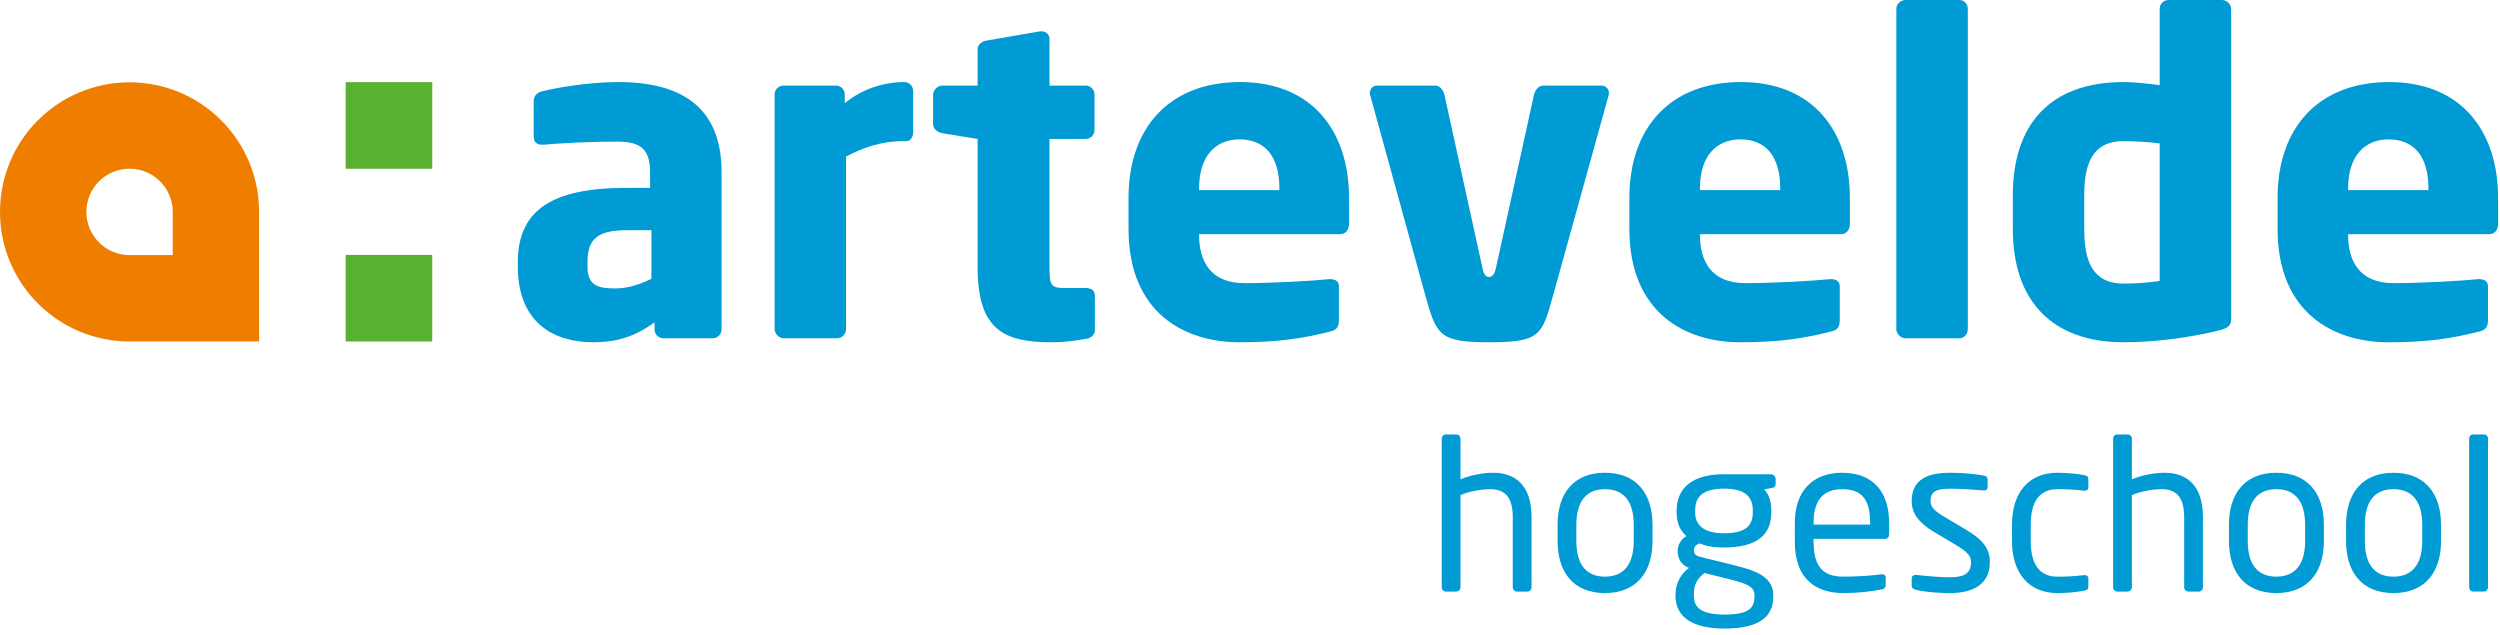
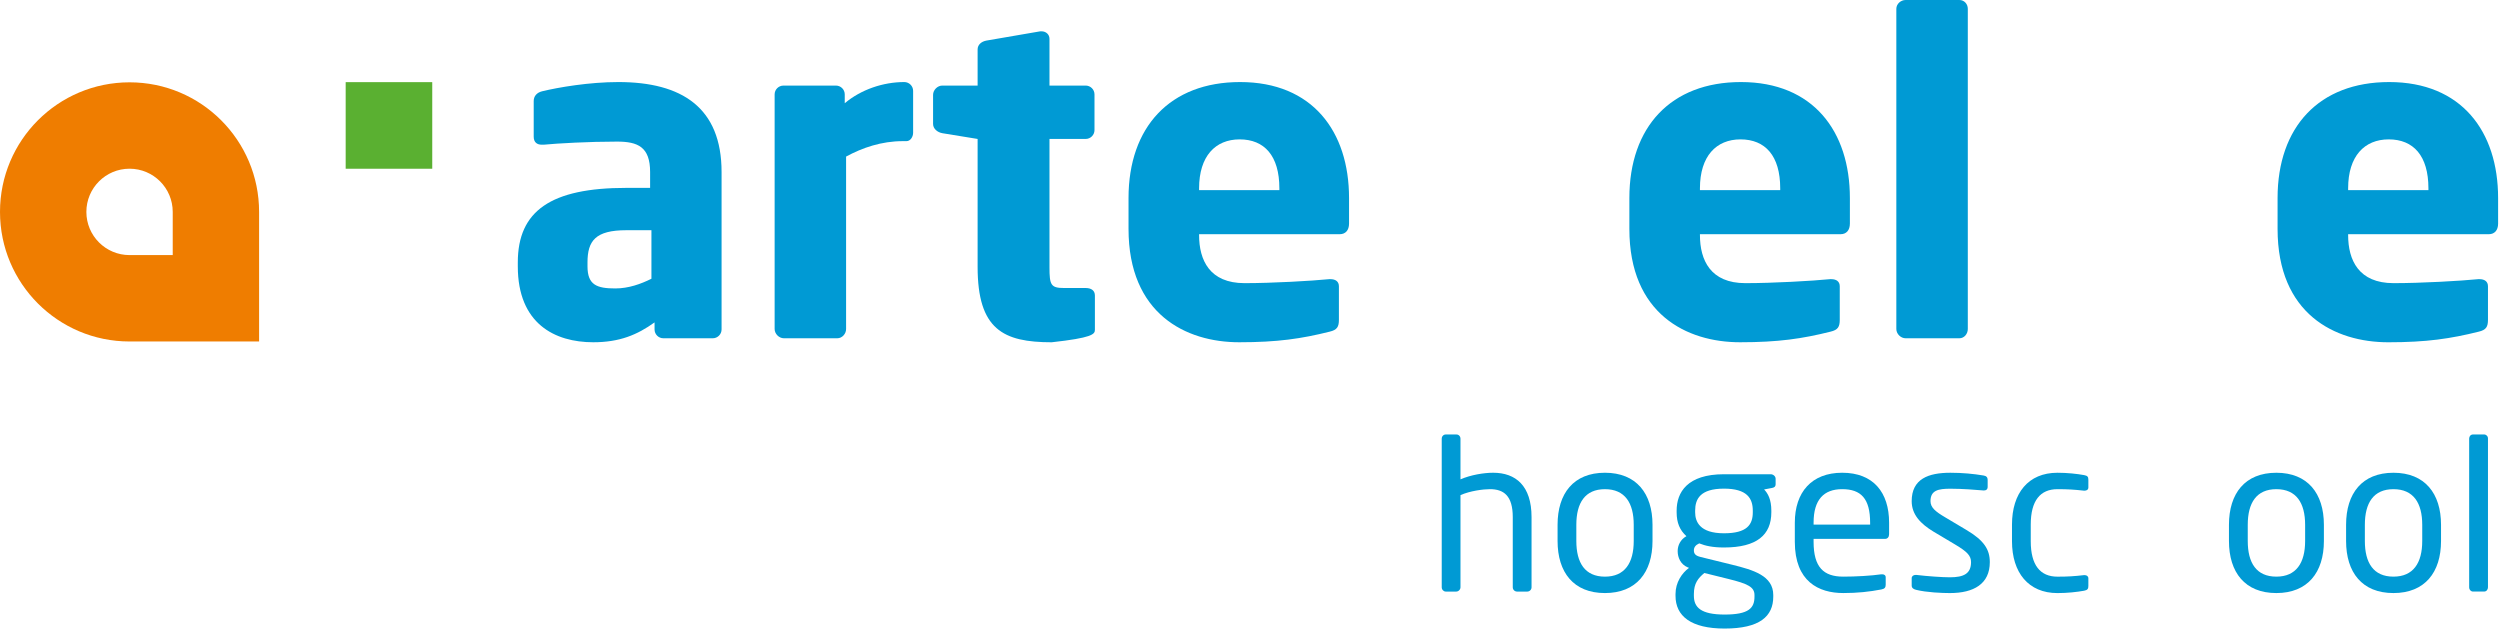
<svg xmlns="http://www.w3.org/2000/svg" width="197px" height="50px" viewBox="0 0 197 50" version="1.1">
  <title>logo ahs</title>
  <desc>Created with Sketch.</desc>
  <g id="Symbols" stroke="none" stroke-width="1" fill="none" fill-rule="evenodd">
    <g id="header" transform="translate(0, -10)">
      <g id="logo-ahs">
        <g transform="translate(0, 10)">
-           <polygon id="Fill-1" fill="#5AB031" points="27.239 26.909 34.061 26.909 34.061 20.086 27.239 20.086" />
          <polygon id="Fill-2" fill="#5AB031" points="27.239 13.297 34.061 13.297 34.061 6.473 27.239 6.473" />
          <path d="M13.611,20.101 L10.211,20.101 L10.208,20.101 C8.329,20.101 6.806,18.578 6.806,16.698 C6.806,14.818 8.329,13.294 10.208,13.294 C12.088,13.294 13.611,14.818 13.611,16.698 L13.611,20.101 Z M10.208,6.487 C4.571,6.487 0,11.058 0,16.698 C0,22.337 4.571,26.909 10.208,26.909 L20.417,26.909 L20.417,16.698 C20.417,11.058 15.847,6.487 10.208,6.487 L10.208,6.487 Z" id="Fill-3" fill="#EF7D00" />
          <path d="M51.333,21.965 C50.499,22.38 49.528,22.729 48.485,22.729 C47.024,22.729 46.295,22.451 46.295,20.991 L46.295,20.68 C46.295,18.976 46.921,18.141 49.353,18.141 L51.333,18.141 L51.333,21.965 Z M48.728,6.466 C46.436,6.466 44.003,6.881 42.715,7.194 C42.299,7.298 42.056,7.579 42.056,7.961 L42.056,10.773 C42.056,11.226 42.333,11.401 42.682,11.401 L42.856,11.401 C43.932,11.297 46.399,11.158 48.624,11.158 C50.258,11.158 51.229,11.574 51.229,13.555 L51.229,14.805 L49.353,14.805 C43.411,14.805 40.803,16.613 40.803,20.68 L40.803,20.991 C40.803,25.511 43.724,26.97 46.747,26.97 C48.831,26.97 50.222,26.379 51.579,25.405 L51.579,25.961 C51.579,26.343 51.89,26.656 52.274,26.656 L56.165,26.656 C56.546,26.656 56.86,26.343 56.86,25.961 L56.86,13.555 C56.86,8.481 53.733,6.466 48.728,6.466 L48.728,6.466 Z" id="Fill-5" fill="#009AD4" />
          <path d="M61.772,26.656 L65.978,26.656 C66.359,26.656 66.672,26.308 66.672,25.926 L66.672,12.338 C67.958,11.642 69.453,11.122 71.154,11.122 L71.433,11.122 C71.746,11.122 71.954,10.773 71.954,10.462 L71.954,7.159 C71.954,6.777 71.64,6.466 71.258,6.466 C69.59,6.466 67.853,7.055 66.566,8.133 L66.566,7.437 C66.566,7.055 66.255,6.744 65.872,6.744 L61.737,6.744 C61.354,6.744 61.041,7.055 61.041,7.437 L61.041,25.926 C61.041,26.308 61.389,26.656 61.772,26.656" id="Fill-7" fill="#009AD4" />
-           <path d="M77.036,21.025 C77.036,25.96 79.05,26.971 82.872,26.971 C83.883,26.971 84.578,26.866 85.619,26.691 C86.035,26.623 86.278,26.342 86.278,25.998 L86.278,23.287 C86.278,22.905 86.003,22.695 85.551,22.695 L83.846,22.695 C82.803,22.695 82.699,22.452 82.699,21.062 L82.699,10.949 L85.551,10.949 C85.932,10.949 86.246,10.635 86.246,10.253 L86.246,7.437 C86.246,7.055 85.932,6.743 85.551,6.743 L82.699,6.743 L82.699,3.06 C82.699,2.712 82.422,2.468 82.075,2.468 L81.971,2.468 L77.731,3.198 C77.349,3.268 77.036,3.513 77.036,3.895 L77.036,6.743 L74.256,6.743 C73.874,6.743 73.526,7.092 73.526,7.474 L73.526,9.766 C73.526,10.148 73.874,10.428 74.256,10.496 L77.036,10.949 L77.036,21.025 Z" id="Fill-9" fill="#009AD4" />
+           <path d="M77.036,21.025 C77.036,25.96 79.05,26.971 82.872,26.971 C86.035,26.623 86.278,26.342 86.278,25.998 L86.278,23.287 C86.278,22.905 86.003,22.695 85.551,22.695 L83.846,22.695 C82.803,22.695 82.699,22.452 82.699,21.062 L82.699,10.949 L85.551,10.949 C85.932,10.949 86.246,10.635 86.246,10.253 L86.246,7.437 C86.246,7.055 85.932,6.743 85.551,6.743 L82.699,6.743 L82.699,3.06 C82.699,2.712 82.422,2.468 82.075,2.468 L81.971,2.468 L77.731,3.198 C77.349,3.268 77.036,3.513 77.036,3.895 L77.036,6.743 L74.256,6.743 C73.874,6.743 73.526,7.092 73.526,7.474 L73.526,9.766 C73.526,10.148 73.874,10.428 74.256,10.496 L77.036,10.949 L77.036,21.025 Z" id="Fill-9" fill="#009AD4" />
          <path d="M94.488,14.84 C94.488,12.304 95.774,10.983 97.685,10.983 C99.632,10.983 100.814,12.27 100.814,14.84 L100.814,14.982 L94.488,14.982 L94.488,14.84 Z M97.649,26.97 C100.674,26.97 102.552,26.69 104.774,26.136 C105.366,25.997 105.506,25.754 105.506,25.197 L105.506,22.557 C105.506,22.175 105.226,21.998 104.845,21.998 L104.741,21.998 C103.351,22.137 100.256,22.312 98.069,22.312 C95.323,22.312 94.488,20.505 94.488,18.523 L94.488,18.455 L105.574,18.455 C106.027,18.455 106.305,18.141 106.305,17.62 L106.305,15.607 C106.305,10.357 103.42,6.466 97.721,6.466 C92.195,6.466 88.928,10.009 88.928,15.607 L88.928,18.037 C88.928,24.747 93.445,26.97 97.649,26.97 L97.649,26.97 Z" id="Fill-11" fill="#009AD4" />
-           <path d="M117.332,26.97 C121.401,26.97 121.502,26.413 122.372,23.32 L126.75,7.541 C126.784,7.473 126.784,7.402 126.784,7.334 C126.784,6.987 126.505,6.744 126.194,6.744 L121.605,6.744 C121.258,6.744 120.98,7.055 120.877,7.473 L117.886,21.095 C117.783,21.616 117.575,21.826 117.332,21.826 C117.087,21.826 116.915,21.616 116.811,21.095 L113.822,7.473 C113.716,7.055 113.438,6.744 113.091,6.744 L108.504,6.744 C108.191,6.744 107.947,6.987 107.947,7.334 C107.947,7.402 107.947,7.473 107.983,7.541 L112.326,23.32 C113.194,26.413 113.423,26.97 117.332,26.97" id="Fill-13" fill="#009AD4" />
          <path d="M133.955,14.84 C133.955,12.304 135.241,10.983 137.152,10.983 C139.098,10.983 140.281,12.27 140.281,14.84 L140.281,14.982 L133.955,14.982 L133.955,14.84 Z M137.116,26.97 C140.139,26.97 142.019,26.69 144.241,26.136 C144.833,25.997 144.973,25.754 144.973,25.197 L144.973,22.557 C144.973,22.175 144.692,21.998 144.312,21.998 L144.208,21.998 C142.817,22.137 139.723,22.312 137.534,22.312 C134.789,22.312 133.955,20.505 133.955,18.523 L133.955,18.455 L145.041,18.455 C145.494,18.455 145.771,18.141 145.771,17.62 L145.771,15.607 C145.771,10.357 142.887,6.466 137.187,6.466 C131.662,6.466 128.394,10.009 128.394,15.607 L128.394,18.037 C128.394,24.747 132.912,26.97 137.116,26.97 L137.116,26.97 Z" id="Fill-15" fill="#009AD4" />
          <path d="M154.4,0 L150.161,0 C149.778,0 149.431,0.314 149.431,0.696 L149.431,25.927 C149.431,26.308 149.778,26.656 150.161,26.656 L154.4,26.656 C154.782,26.656 155.063,26.308 155.063,25.927 L155.063,0.696 C155.063,0.314 154.782,0 154.4,0" id="Fill-17" fill="#009AD4" />
-           <path d="M164.24,15.363 C164.24,12.929 164.865,11.122 167.335,11.122 C168.167,11.122 169.35,11.191 170.183,11.297 L170.183,22.137 C169.524,22.241 168.481,22.347 167.335,22.347 C164.865,22.347 164.24,20.538 164.24,18.073 L164.24,15.363 Z M167.335,26.97 C170.008,26.97 172.756,26.551 174.738,26.065 C175.674,25.858 175.813,25.615 175.813,25.058 L175.813,0.697 C175.813,0.315 175.464,0.001 175.083,0.001 L170.878,0.001 C170.496,0.001 170.183,0.315 170.183,0.697 L170.183,6.709 C169.177,6.568 168.029,6.466 167.335,6.466 C161.46,6.466 158.611,9.904 158.611,15.363 L158.611,18.073 C158.611,23.702 161.704,26.97 167.335,26.97 L167.335,26.97 Z" id="Fill-19" fill="#009AD4" />
          <path d="M191.36,14.982 L185.033,14.982 L185.033,14.84 C185.033,12.304 186.32,10.983 188.231,10.983 C190.177,10.983 191.36,12.271 191.36,14.84 L191.36,14.982 Z M188.266,6.466 C182.741,6.466 179.473,10.009 179.473,15.607 L179.473,18.037 C179.473,24.747 183.99,26.971 188.197,26.971 C191.219,26.971 193.098,26.69 195.322,26.136 C195.91,25.997 196.052,25.754 196.052,25.197 L196.052,22.557 C196.052,22.175 195.773,21.998 195.39,21.998 L195.287,21.998 C193.897,22.137 190.805,22.312 188.613,22.312 C185.869,22.312 185.033,20.505 185.033,18.523 L185.033,18.455 L196.122,18.455 C196.573,18.455 196.851,18.141 196.851,17.621 L196.851,15.607 C196.851,10.357 193.966,6.466 188.266,6.466 L188.266,6.466 Z" id="Fill-21" fill="#009AD4" />
          <path d="M117.66,37.252 C116.936,37.252 115.894,37.419 115.086,37.774 L115.086,34.573 C115.086,34.387 114.953,34.237 114.768,34.237 L113.926,34.237 C113.742,34.237 113.608,34.387 113.608,34.573 L113.608,46.28 C113.608,46.464 113.757,46.616 113.926,46.616 L114.75,46.616 C114.936,46.616 115.086,46.448 115.086,46.28 L115.086,39.017 C115.828,38.681 116.886,38.546 117.406,38.546 C118.499,38.546 119.206,39.067 119.206,40.749 L119.206,46.28 C119.206,46.464 119.357,46.616 119.542,46.616 L120.35,46.616 C120.533,46.616 120.686,46.464 120.686,46.28 L120.686,40.749 C120.686,38.277 119.44,37.252 117.66,37.252" id="Fill-24" fill="#009AD4" />
          <path d="M128.738,42.631 C128.738,44.363 128.033,45.44 126.469,45.44 C124.89,45.44 124.215,44.345 124.215,42.631 L124.215,41.353 C124.215,39.622 124.905,38.547 126.469,38.547 C128.049,38.547 128.738,39.638 128.738,41.353 L128.738,42.631 Z M126.469,37.252 C123.998,37.252 122.737,38.883 122.737,41.353 L122.737,42.631 C122.737,45.103 123.998,46.733 126.469,46.733 C128.94,46.733 130.218,45.103 130.218,42.631 L130.218,41.353 C130.218,38.883 128.94,37.252 126.469,37.252 L126.469,37.252 Z" id="Fill-26" fill="#009AD4" />
          <path d="M138.12,40.369 C138.12,41.343 137.665,42.023 135.849,42.023 C133.917,42.023 133.578,41.083 133.578,40.369 L133.578,40.24 C133.578,39.331 133.967,38.505 135.849,38.505 C137.665,38.505 138.12,39.266 138.12,40.24 L138.12,40.369 Z M134.303,45.152 L136.202,45.623 C137.717,45.995 138.253,46.255 138.253,46.887 L138.253,47.017 C138.253,47.909 137.816,48.427 135.899,48.427 C134.035,48.427 133.478,47.861 133.478,46.952 L133.478,46.806 C133.478,45.963 133.815,45.558 134.303,45.152 L134.303,45.152 Z M139.531,37.37 L135.849,37.37 C132.956,37.37 132.119,38.797 132.119,40.24 L132.119,40.369 C132.119,41.197 132.37,41.78 132.89,42.251 C132.42,42.511 132.201,42.98 132.201,43.417 L132.201,43.433 C132.201,43.937 132.437,44.472 132.974,44.699 L133.094,44.748 C132.537,45.152 132.031,45.898 132.031,46.806 L132.031,46.952 C132.031,48.541 133.242,49.53 135.899,49.53 C138.658,49.53 139.733,48.573 139.733,47.017 L139.733,46.887 C139.733,45.363 138.152,44.911 136.506,44.504 L133.999,43.888 C133.613,43.791 133.478,43.644 133.478,43.37 C133.478,43.126 133.613,42.948 133.899,42.818 C134.387,43.012 134.959,43.142 135.849,43.142 C138.438,43.142 139.581,42.154 139.581,40.369 L139.581,40.24 C139.581,39.363 139.312,38.877 139.012,38.569 L139.615,38.455 C139.801,38.423 139.919,38.358 139.919,38.148 L139.919,37.726 C139.919,37.531 139.733,37.37 139.531,37.37 L139.531,37.37 Z" id="Fill-28" fill="#009AD4" />
          <path d="M147.366,41.337 L142.911,41.337 L142.911,41.187 C142.911,39.37 143.718,38.546 145.163,38.546 C146.643,38.546 147.366,39.285 147.366,41.187 L147.366,41.337 Z M145.163,37.252 C142.759,37.252 141.432,38.782 141.432,41.187 L141.432,42.698 C141.432,45.825 143.315,46.732 145.247,46.732 C146.373,46.732 147.297,46.632 148.257,46.448 C148.526,46.396 148.593,46.28 148.593,46.062 L148.593,45.489 C148.593,45.321 148.457,45.255 148.323,45.255 L148.24,45.255 C147.465,45.371 146.222,45.439 145.247,45.439 C143.7,45.439 142.911,44.699 142.911,42.698 L142.911,42.464 L148.543,42.464 C148.743,42.464 148.861,42.312 148.861,42.092 L148.861,41.187 C148.861,38.799 147.618,37.252 145.163,37.252 L145.163,37.252 Z" id="Fill-30" fill="#009AD4" />
          <path d="M156.797,44.296 C156.797,43.304 156.344,42.582 154.947,41.757 L153.283,40.766 C152.509,40.311 152.123,39.992 152.123,39.489 C152.123,38.631 152.745,38.511 153.687,38.511 C154.627,38.511 155.705,38.597 156.294,38.648 L156.344,38.648 C156.511,38.648 156.627,38.564 156.627,38.361 L156.627,37.806 C156.627,37.623 156.527,37.503 156.307,37.47 C155.519,37.336 154.627,37.253 153.687,37.253 C151.954,37.253 150.641,37.739 150.641,39.489 C150.641,40.547 151.333,41.27 152.359,41.892 L154.055,42.902 C155.015,43.472 155.318,43.791 155.318,44.296 C155.318,45.204 154.744,45.491 153.652,45.491 C153.048,45.491 151.82,45.404 151.015,45.304 L150.945,45.304 C150.779,45.304 150.641,45.404 150.641,45.557 L150.641,46.145 C150.641,46.329 150.779,46.431 150.997,46.481 C151.82,46.684 153.032,46.734 153.652,46.734 C155.536,46.734 156.797,46.01 156.797,44.296" id="Fill-32" fill="#009AD4" />
          <path d="M164.563,46.179 L164.563,45.574 C164.563,45.407 164.43,45.321 164.277,45.321 L164.21,45.321 C163.472,45.407 162.949,45.441 162.126,45.441 C160.765,45.441 160.023,44.532 160.023,42.649 L160.023,41.336 C160.023,39.439 160.781,38.547 162.126,38.547 C162.949,38.547 163.472,38.581 164.21,38.664 L164.277,38.664 C164.43,38.664 164.563,38.581 164.563,38.413 L164.563,37.807 C164.563,37.572 164.497,37.488 164.227,37.438 C163.672,37.336 162.899,37.253 162.126,37.253 C159.823,37.253 158.545,38.867 158.545,41.336 L158.545,42.649 C158.545,45.121 159.84,46.735 162.126,46.735 C162.916,46.735 163.672,46.649 164.227,46.549 C164.497,46.499 164.563,46.396 164.563,46.179" id="Fill-34" fill="#009AD4" />
-           <path d="M170.565,37.252 C169.843,37.252 168.8,37.419 167.993,37.774 L167.993,34.573 C167.993,34.387 167.858,34.237 167.673,34.237 L166.833,34.237 C166.647,34.237 166.514,34.387 166.514,34.573 L166.514,46.28 C166.514,46.464 166.664,46.616 166.833,46.616 L167.657,46.616 C167.841,46.616 167.993,46.448 167.993,46.28 L167.993,39.017 C168.732,38.681 169.793,38.546 170.312,38.546 C171.404,38.546 172.112,39.067 172.112,40.749 L172.112,46.28 C172.112,46.464 172.262,46.616 172.448,46.616 L173.255,46.616 C173.44,46.616 173.591,46.464 173.591,46.28 L173.591,40.749 C173.591,38.277 172.347,37.252 170.565,37.252" id="Fill-36" fill="#009AD4" />
          <path d="M181.644,42.632 C181.644,44.362 180.938,45.439 179.376,45.439 C177.795,45.439 177.123,44.346 177.123,42.632 L177.123,41.354 C177.123,39.622 177.812,38.547 179.376,38.547 C180.955,38.547 181.644,39.639 181.644,41.354 L181.644,42.632 Z M183.123,41.354 C183.123,38.883 181.846,37.253 179.376,37.253 C176.903,37.253 175.642,38.883 175.642,41.354 L175.642,42.632 C175.642,45.103 176.903,46.733 179.376,46.733 C181.846,46.733 183.123,45.103 183.123,42.632 L183.123,41.354 Z" id="Fill-38" fill="#009AD4" />
          <path d="M190.872,42.632 C190.872,44.362 190.167,45.439 188.604,45.439 C187.023,45.439 186.351,44.346 186.351,42.632 L186.351,41.354 C186.351,39.622 187.04,38.547 188.604,38.547 C190.183,38.547 190.872,39.639 190.872,41.354 L190.872,42.632 Z M192.353,41.354 C192.353,38.883 191.075,37.253 188.604,37.253 C186.132,37.253 184.872,38.883 184.872,41.354 L184.872,42.632 C184.872,45.103 186.132,46.733 188.604,46.733 C191.075,46.733 192.353,45.103 192.353,42.632 L192.353,41.354 Z" id="Fill-40" fill="#009AD4" />
          <path d="M195.749,34.236 L194.873,34.236 C194.69,34.236 194.57,34.386 194.57,34.556 L194.57,46.279 C194.57,46.465 194.708,46.615 194.873,46.615 L195.749,46.615 C195.936,46.615 196.052,46.449 196.052,46.279 L196.052,34.556 C196.052,34.369 195.915,34.236 195.749,34.236" id="Fill-42" fill="#009AD4" />
        </g>
      </g>
    </g>
  </g>
</svg>